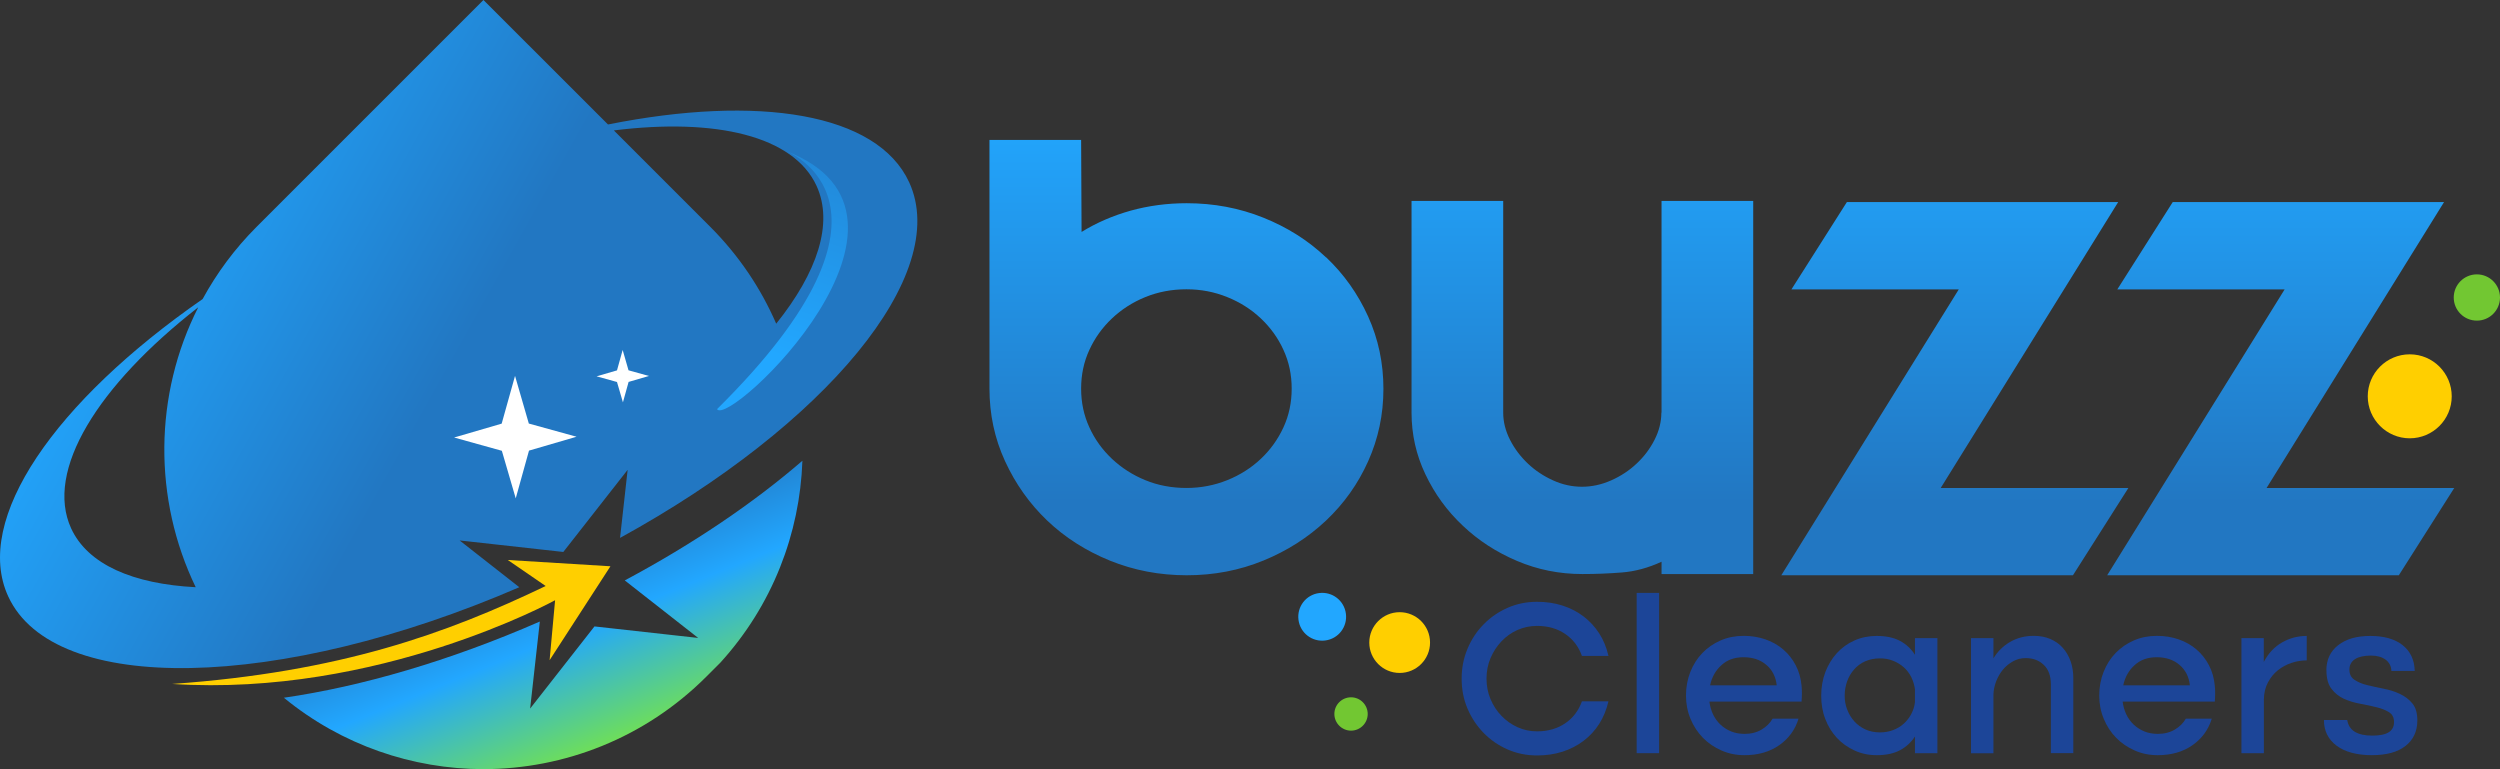
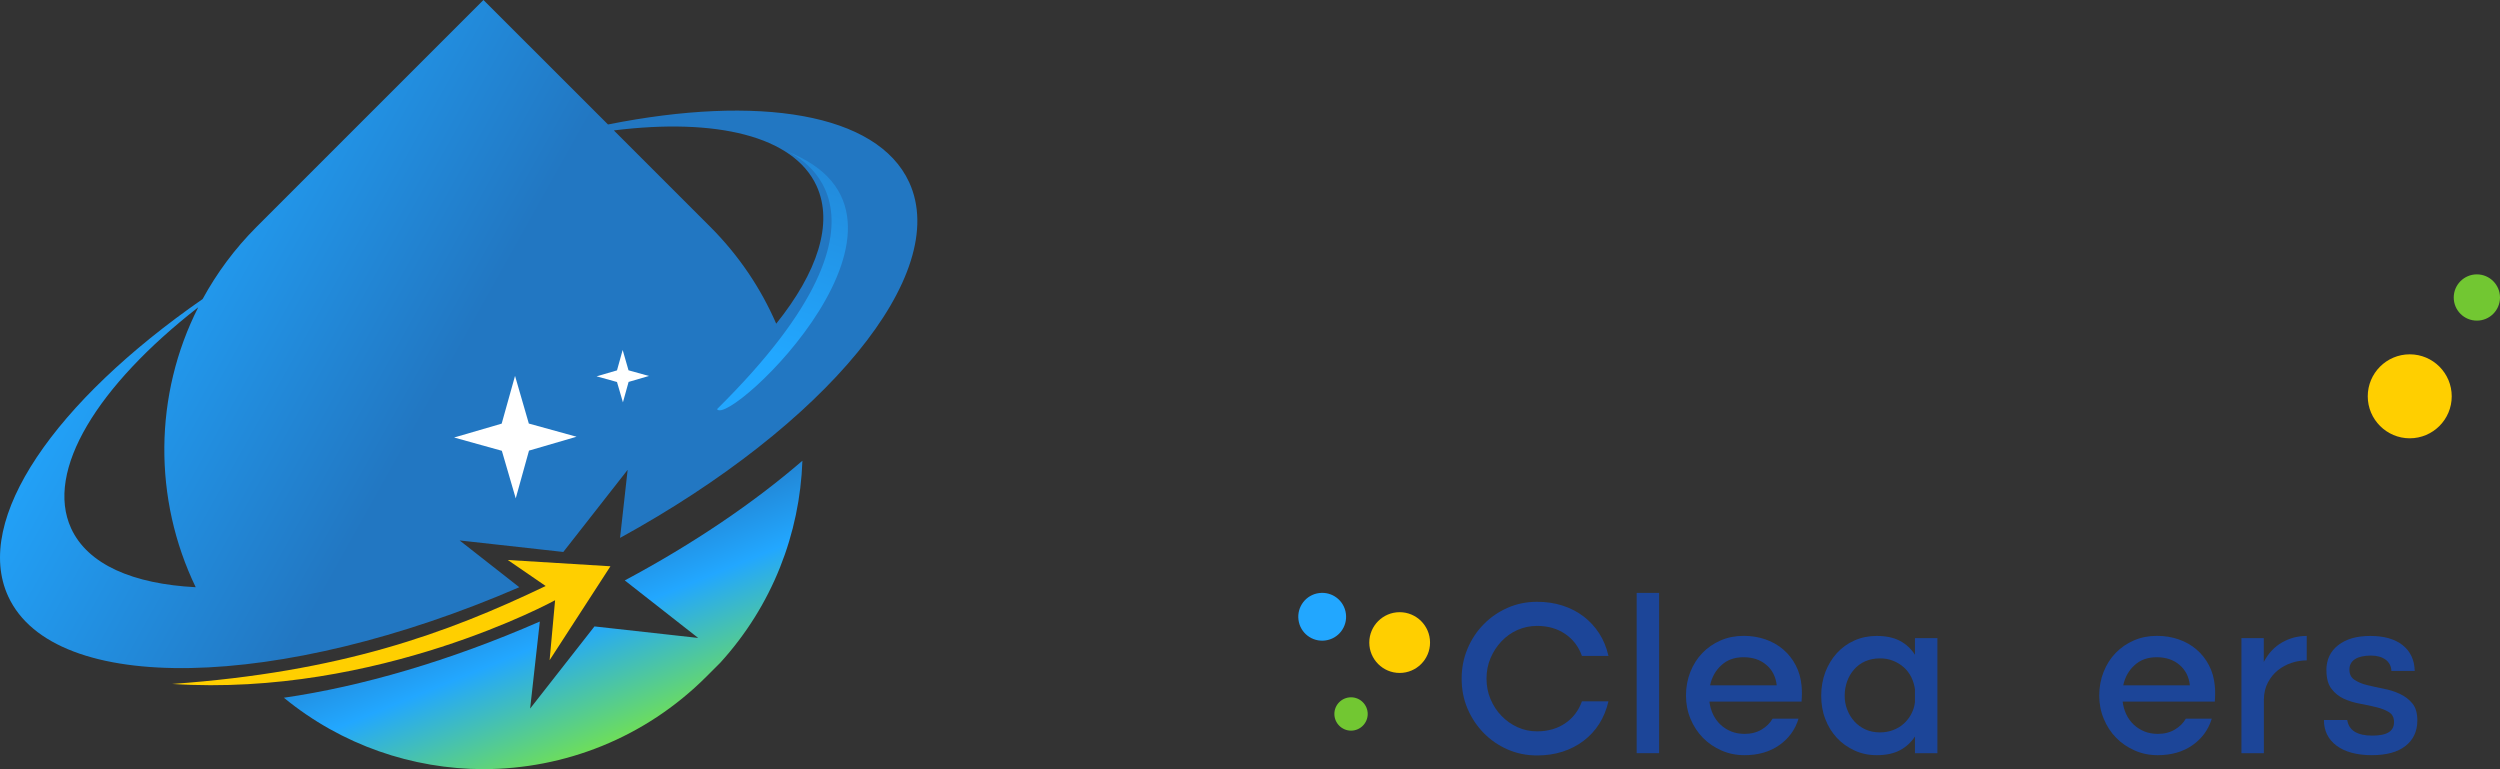
<svg xmlns="http://www.w3.org/2000/svg" xmlns:xlink="http://www.w3.org/1999/xlink" id="Layer_2" data-name="Layer 2" viewBox="0 0 286.39 88.1">
  <rect x="0" y="0" width="286.39" height="88.1" fill="#333333" stroke="none" />
  <defs>
    <style> .cls-1 { fill: url(#linear-gradient); } .cls-1, .cls-2, .cls-3, .cls-4, .cls-5, .cls-6, .cls-7, .cls-8, .cls-9 { stroke-width: 0px; } .cls-2 { fill: #22a7ff; } .cls-3 { fill: #fff; } .cls-4 { fill: #1c4598; } .cls-5 { fill: url(#linear-gradient-2); } .cls-6 { fill: #ffcf00; } .cls-7 { fill: url(#linear-gradient-3); } .cls-8 { fill: #72c732; } .cls-9 { fill: url(#linear-gradient-4); } </style>
    <linearGradient id="linear-gradient" x1="197.24" y1="12.42" x2="197.24" y2="57.67" gradientUnits="userSpaceOnUse">
      <stop offset="0" stop-color="#22a7ff" />
      <stop offset="1" stop-color="#2277c2" />
    </linearGradient>
    <linearGradient id="linear-gradient-2" x1="70.17" y1="85.8" x2="60.4" y2="61.92" gradientUnits="userSpaceOnUse">
      <stop offset="0" stop-color="#72e151" />
      <stop offset=".55" stop-color="#22a7ff" />
      <stop offset="1" stop-color="#2277c2" />
    </linearGradient>
    <linearGradient id="linear-gradient-3" x1="13.91" y1="23.02" x2="50.82" y2="43.64" xlink:href="#linear-gradient" />
    <linearGradient id="linear-gradient-4" x1="87.66" y1="40.29" x2="99.33" y2="5.56" xlink:href="#linear-gradient" />
  </defs>
  <g id="Layer_1-2" data-name="Layer 1">
    <g>
-       <path class="cls-1" d="M151.9,29.48c-2.05-1.94-4.44-3.45-7.19-4.55-2.74-1.1-5.67-1.65-8.77-1.65-2.25,0-4.38.29-6.41.85-2.03.57-3.91,1.38-5.63,2.44l-.05-10.54h-10.5v28.49c0,2.94.59,5.71,1.78,8.3,1.19,2.59,2.79,4.86,4.82,6.8,2.03,1.94,4.42,3.47,7.19,4.6,2.76,1.12,5.7,1.68,8.81,1.68s6.03-.56,8.77-1.68c2.74-1.12,5.13-2.65,7.19-4.59,2.05-1.94,3.66-4.2,4.82-6.79,1.16-2.59,1.75-5.35,1.75-8.29s-.58-5.7-1.75-8.29c-1.17-2.59-2.77-4.85-4.82-6.79ZM147.03,48.95c-.63,1.37-1.49,2.57-2.59,3.61-1.1,1.04-2.39,1.86-3.86,2.45-1.47.59-3.03.89-4.67.89s-3.25-.29-4.7-.89c-1.45-.59-2.72-1.41-3.83-2.45-1.1-1.04-1.97-2.24-2.59-3.61-.63-1.37-.94-2.84-.94-4.43s.31-3.07.94-4.43c.63-1.37,1.49-2.57,2.59-3.61,1.1-1.04,2.38-1.86,3.83-2.45,1.45-.59,3.02-.89,4.7-.89s3.2.3,4.67.89c1.47.59,2.76,1.41,3.86,2.45,1.1,1.04,1.97,2.24,2.59,3.61.63,1.37.94,2.84.94,4.43s-.31,3.07-.94,4.43ZM222.32,55.9l20.33-32.75h-31.08l-6.35,10h19.17l-20.33,32.75h33.41l6.35-10h-21.5ZM190.32,47.26c0,1.06-.26,2.1-.78,3.12-.52,1.02-1.2,1.93-2.05,2.72-.84.8-1.82,1.44-2.92,1.93-1.11.49-2.22.73-3.35.73s-2.23-.24-3.31-.73c-1.08-.49-2.05-1.13-2.89-1.93-.84-.8-1.53-1.71-2.04-2.72-.52-1.02-.78-2.06-.78-3.12v-24.24h-10.5v24.25c0,2.49.53,4.85,1.59,7.07,1.06,2.23,2.48,4.19,4.28,5.88,1.79,1.7,3.86,3.04,6.22,4.04,2.35,1,4.85,1.5,7.48,1.5,1.51,0,3.02-.06,4.53-.18,1.51-.12,3.02-.53,4.54-1.23v1.41h10.5V23.02h-10.5v24.24ZM259.65,55.9l20.33-32.75h-31.08l-6.35,10h19.17l-20.33,32.75h33.41l6.35-10h-21.5Z" />
      <path class="cls-6" d="M280.86,45.4c0,2.66-2.16,4.81-4.81,4.81s-4.81-2.16-4.81-4.81,2.15-4.81,4.81-4.81,4.81,2.16,4.81,4.81Z" />
      <path class="cls-8" d="M286.39,34.08c0,1.46-1.18,2.65-2.65,2.65s-2.65-1.19-2.65-2.65,1.19-2.65,2.65-2.65,2.65,1.19,2.65,2.65Z" />
      <path class="cls-6" d="M156.86,73.61c0-1.92,1.56-3.48,3.48-3.48s3.48,1.56,3.48,3.48-1.56,3.48-3.48,3.48-3.48-1.56-3.48-3.48Z" />
      <path class="cls-8" d="M152.86,81.79c0-1.06.86-1.91,1.91-1.91s1.91.86,1.91,1.91-.86,1.91-1.91,1.91-1.91-.86-1.91-1.91Z" />
      <path class="cls-2" d="M148.75,71.01c-.2-1.5.86-2.88,2.36-3.07,1.5-.2,2.88.86,3.07,2.36.2,1.5-.86,2.88-2.36,3.07-1.5.2-2.88-.86-3.07-2.36Z" />
      <path class="cls-5" d="M79.98,73.08l-11.88-1.32-7.37,9.41,1.11-9.97c-10.32,4.51-20.42,7.44-29.32,8.73,6.63,5.44,14.75,8.17,22.86,8.18,9.25-.01,18.49-3.55,25.54-10.6l1.6-1.6c5.98-6.57,9.11-14.81,9.4-23.13-5.57,4.81-12.48,9.51-20.35,13.71l8.41,6.59Z" />
      <path class="cls-7" d="M104.15,20.88c-3.65-7.94-17.29-10.06-34.5-6.62L55.38,0l-25.98,25.98c-2.52,2.52-4.57,5.31-6.19,8.28C6.3,45.99-3.12,59.5.94,68.32c5.25,11.41,31.1,10.82,58.55-1.05l-6.84-5.36,11.88,1.32,7.37-9.41-.87,7.8c23.51-12.9,37.98-30.18,33.12-40.74ZM22.42,67.27c-7.16-.37-12.36-2.59-14.27-6.74-3.03-6.6,3.04-16.35,14.56-25.33-5.09,10.04-5.17,21.95-.29,32.07ZM88.92,37.08c-1.75-4.03-4.26-7.8-7.56-11.1l-11.04-11.04c11.67-1.45,20.58.62,23.22,6.35,1.97,4.29.1,9.91-4.62,15.79Z" />
      <polygon class="cls-3" points="59 43.06 60.58 48.52 66.05 50.03 60.6 51.62 59.08 57.09 57.49 51.64 52.02 50.12 57.47 48.53 59 43.06" />
      <polygon class="cls-3" points="71.33 40.09 72 42.42 74.34 43.07 72.01 43.75 71.36 46.09 70.68 43.76 68.34 43.11 70.68 42.43 71.33 40.09" />
      <path class="cls-9" d="M90.01,17.29s16.01,5.97-7.87,29.58c1.36,2.17,27.14-22.25,7.87-29.58Z" />
      <path class="cls-6" d="M58.17,64.15l11.76.72-6.97,10.76.63-6.87s-20.26,11.12-43.87,9.59c19.27-1.36,31.48-5.79,42.79-11.22" />
      <g>
        <path class="cls-4" d="M167.44,77.74c0-1.21.22-2.35.67-3.42.45-1.07,1.06-2,1.85-2.8.78-.8,1.7-1.43,2.74-1.89s2.17-.69,3.37-.69c1.05,0,2.02.14,2.92.43s1.7.7,2.41,1.24c.71.54,1.31,1.19,1.8,1.95.49.76.84,1.62,1.06,2.58h-3.04c-.38-1.07-1.02-1.91-1.92-2.52-.9-.61-1.97-.92-3.22-.92-.8,0-1.55.16-2.25.47s-1.31.75-1.83,1.3c-.52.55-.94,1.19-1.25,1.92-.31.73-.46,1.51-.46,2.35s.15,1.62.46,2.35.72,1.37,1.25,1.91c.52.54,1.13.98,1.83,1.3s1.45.48,2.25.48c1.25,0,2.32-.31,3.22-.92.9-.61,1.54-1.45,1.92-2.52h3.04c-.22.95-.57,1.81-1.06,2.58-.49.77-1.09,1.42-1.8,1.95-.71.54-1.51.95-2.41,1.24s-1.87.43-2.92.43c-1.2,0-2.32-.23-3.37-.69s-1.96-1.09-2.74-1.89c-.78-.8-1.4-1.73-1.85-2.79s-.67-2.21-.67-3.43Z" />
        <path class="cls-4" d="M187.49,67.92h2.57v18.36h-2.57v-18.36Z" />
        <path class="cls-4" d="M195.82,80.37c.07.53.21,1.02.42,1.47.22.45.5.84.85,1.17.35.33.76.59,1.22.78.47.19.98.28,1.55.28.75,0,1.4-.17,1.95-.5.55-.33.96-.74,1.25-1.24h2.97c-.38,1.26-1.12,2.27-2.2,3.03-1.08.76-2.41,1.15-3.99,1.15-.95,0-1.83-.18-2.64-.54-.82-.36-1.52-.84-2.12-1.45-.6-.61-1.07-1.33-1.42-2.17s-.52-1.73-.52-2.68.17-1.87.5-2.7c.33-.83.79-1.56,1.38-2.17.59-.61,1.29-1.09,2.1-1.44.81-.35,1.68-.52,2.63-.52.9,0,1.73.14,2.51.41.77.27,1.45.66,2.03,1.16.58.5,1.06,1.1,1.42,1.8.37.7.59,1.48.67,2.35.03.36.05.67.04.93,0,.26-.02.56-.04.88h-10.55ZM203.53,78.5c-.1-.97-.5-1.75-1.18-2.33-.69-.59-1.56-.88-2.61-.88s-1.88.3-2.54.91c-.67.6-1.1,1.37-1.3,2.31h7.63Z" />
        <path class="cls-4" d="M221.94,86.28h-2.57v-1.91c-.43.66-1,1.19-1.71,1.57-.71.38-1.6.57-2.68.57-.92,0-1.76-.18-2.54-.54-.78-.36-1.46-.84-2.02-1.45-.57-.61-1.01-1.33-1.32-2.15-.32-.82-.47-1.71-.47-2.67s.16-1.87.47-2.7c.32-.83.76-1.56,1.32-2.18.57-.62,1.24-1.11,2.02-1.45.78-.35,1.63-.52,2.54-.52,1.08,0,1.97.19,2.68.57.71.38,1.28.91,1.71,1.59v-1.91h2.57v13.18ZM219.37,78.96c-.07-.49-.21-.96-.42-1.39-.22-.43-.5-.81-.85-1.12-.35-.31-.76-.57-1.22-.75-.47-.19-.97-.28-1.52-.28-.63,0-1.2.12-1.7.34s-.92.54-1.27.94-.62.86-.8,1.38c-.18.52-.27,1.06-.27,1.62s.09,1.09.29,1.59c.19.5.46.95.81,1.34.35.39.77.7,1.27.93s1.06.34,1.67.34c.55,0,1.06-.09,1.52-.27.47-.18.87-.42,1.22-.74s.63-.68.85-1.1c.22-.42.36-.86.42-1.34v-1.5Z" />
-         <path class="cls-4" d="M225.79,73.1h2.57v2.32c.48-.8,1.12-1.43,1.92-1.89.8-.46,1.7-.69,2.69-.69.71,0,1.35.12,1.91.36.56.24,1.03.57,1.42,1.01.39.43.69.95.9,1.54s.31,1.24.31,1.94v8.59h-2.57v-7.88c0-.97-.27-1.71-.81-2.23s-1.23-.78-2.08-.78c-.52,0-1,.12-1.45.37-.45.25-.84.57-1.16.96-.32.39-.58.84-.77,1.34-.19.5-.3,1.01-.31,1.52v6.71h-2.57v-13.18Z" />
        <path class="cls-4" d="M243.16,80.37c.07.53.21,1.02.42,1.47.22.45.5.84.85,1.17.35.33.76.59,1.22.78.47.19.98.28,1.55.28.75,0,1.4-.17,1.95-.5.55-.33.96-.74,1.25-1.24h2.97c-.38,1.26-1.12,2.27-2.2,3.03-1.08.76-2.41,1.15-3.99,1.15-.95,0-1.83-.18-2.64-.54-.82-.36-1.52-.84-2.12-1.45-.6-.61-1.07-1.33-1.42-2.17s-.52-1.73-.52-2.68.17-1.87.5-2.7c.33-.83.79-1.56,1.38-2.17.59-.61,1.29-1.09,2.1-1.44.81-.35,1.68-.52,2.63-.52.9,0,1.73.14,2.51.41.77.27,1.45.66,2.03,1.16.58.5,1.06,1.1,1.42,1.8.37.7.59,1.48.67,2.35.03.36.05.67.04.93,0,.26-.02.56-.04.88h-10.55ZM250.86,78.5c-.1-.97-.5-1.75-1.18-2.33-.69-.59-1.56-.88-2.61-.88s-1.88.3-2.54.91c-.67.6-1.1,1.37-1.3,2.31h7.63Z" />
        <path class="cls-4" d="M256.76,73.1h2.57v2.73c.53-1,1.23-1.75,2.1-2.24.87-.49,1.8-.74,2.82-.74v2.8c-.57,0-1.14.09-1.72.28-.58.19-1.11.47-1.57.84-.47.37-.85.84-1.15,1.4-.3.56-.46,1.22-.47,1.96v6.15h-2.57v-13.18Z" />
        <path class="cls-4" d="M266.5,76.8c0-1.22.45-2.19,1.35-2.89.9-.71,2.13-1.06,3.69-1.06s2.81.35,3.7,1.06c.89.71,1.35,1.69,1.38,2.95h-2.67c-.02-.54-.24-.97-.66-1.29-.42-.31-.99-.47-1.68-.47-.8,0-1.41.14-1.83.41-.42.27-.64.67-.64,1.2s.19.9.57,1.16c.38.26.86.47,1.45.61.58.14,1.21.28,1.87.41.67.13,1.29.32,1.87.59s1.06.63,1.45,1.1.57,1.12.57,1.95c0,1.24-.45,2.21-1.35,2.92-.9.71-2.19,1.06-3.87,1.06s-3.1-.37-4.05-1.1c-.96-.73-1.43-1.71-1.43-2.93h2.67c.18,1.19,1.14,1.79,2.87,1.79s2.49-.52,2.49-1.56c0-.51-.19-.88-.57-1.12-.38-.24-.86-.43-1.43-.57-.57-.14-1.2-.28-1.87-.4s-1.3-.31-1.87-.57-1.05-.65-1.43-1.15c-.38-.5-.57-1.19-.57-2.08Z" />
      </g>
    </g>
  </g>
</svg>